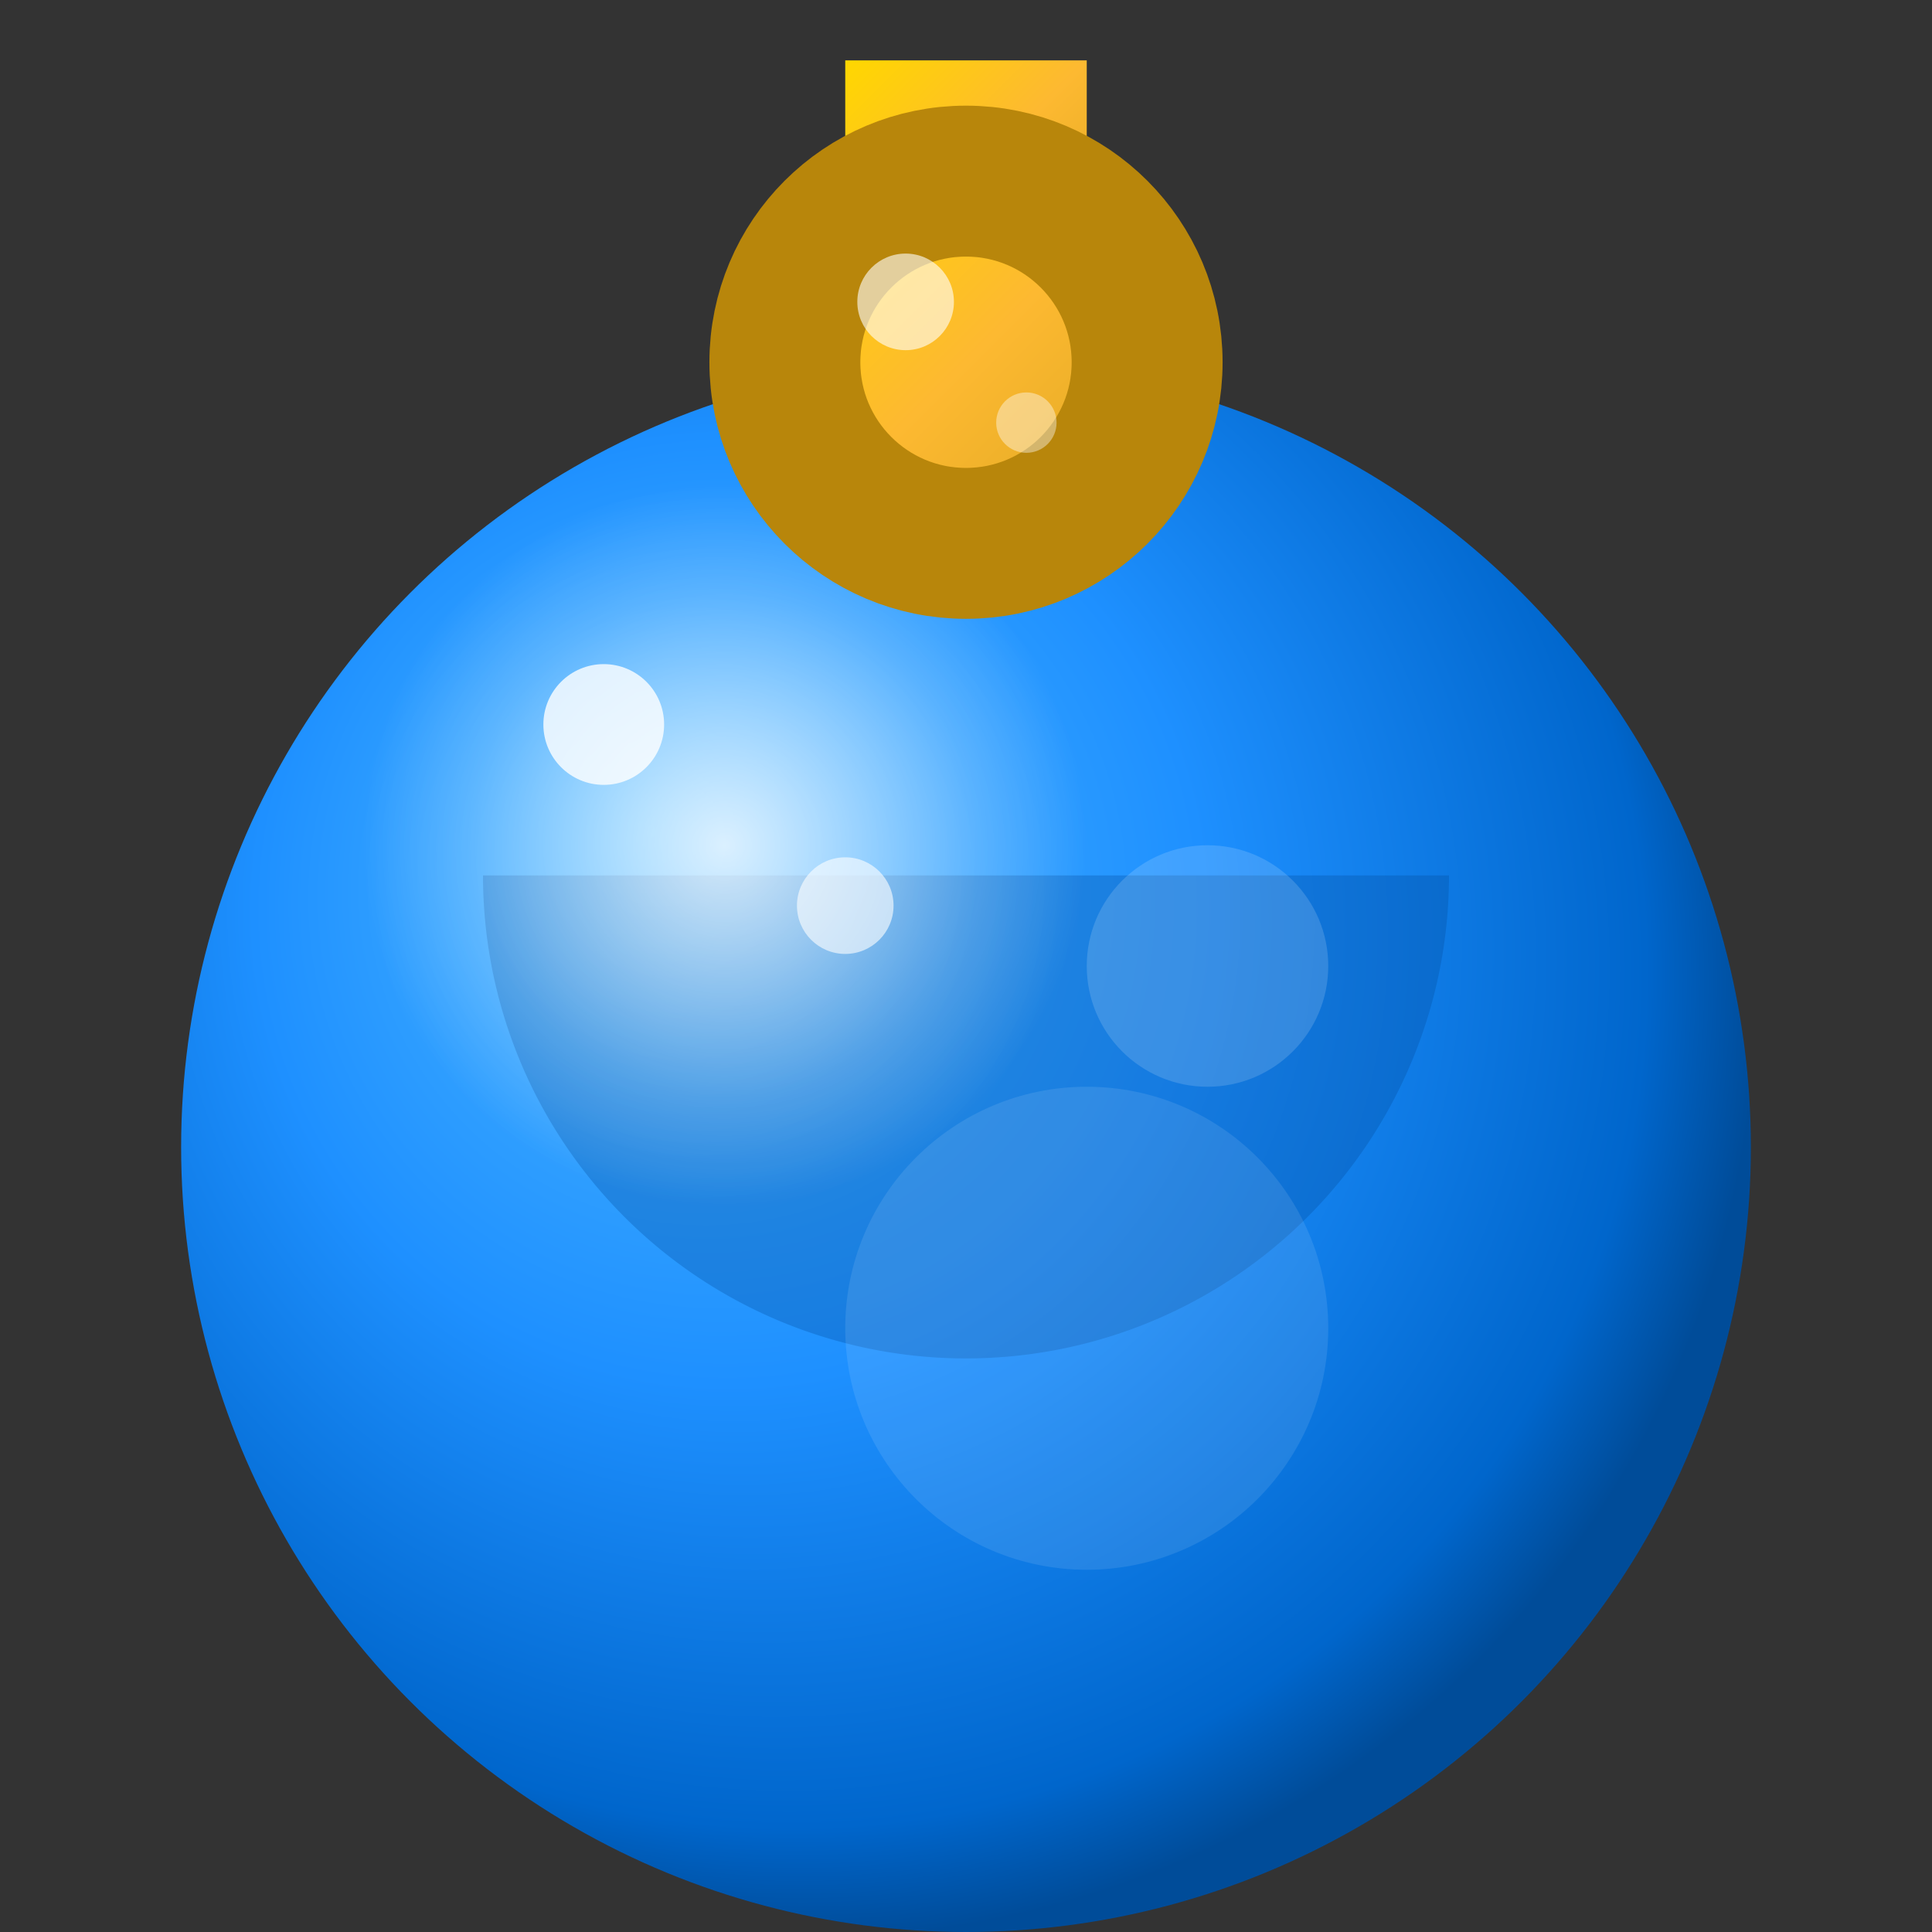
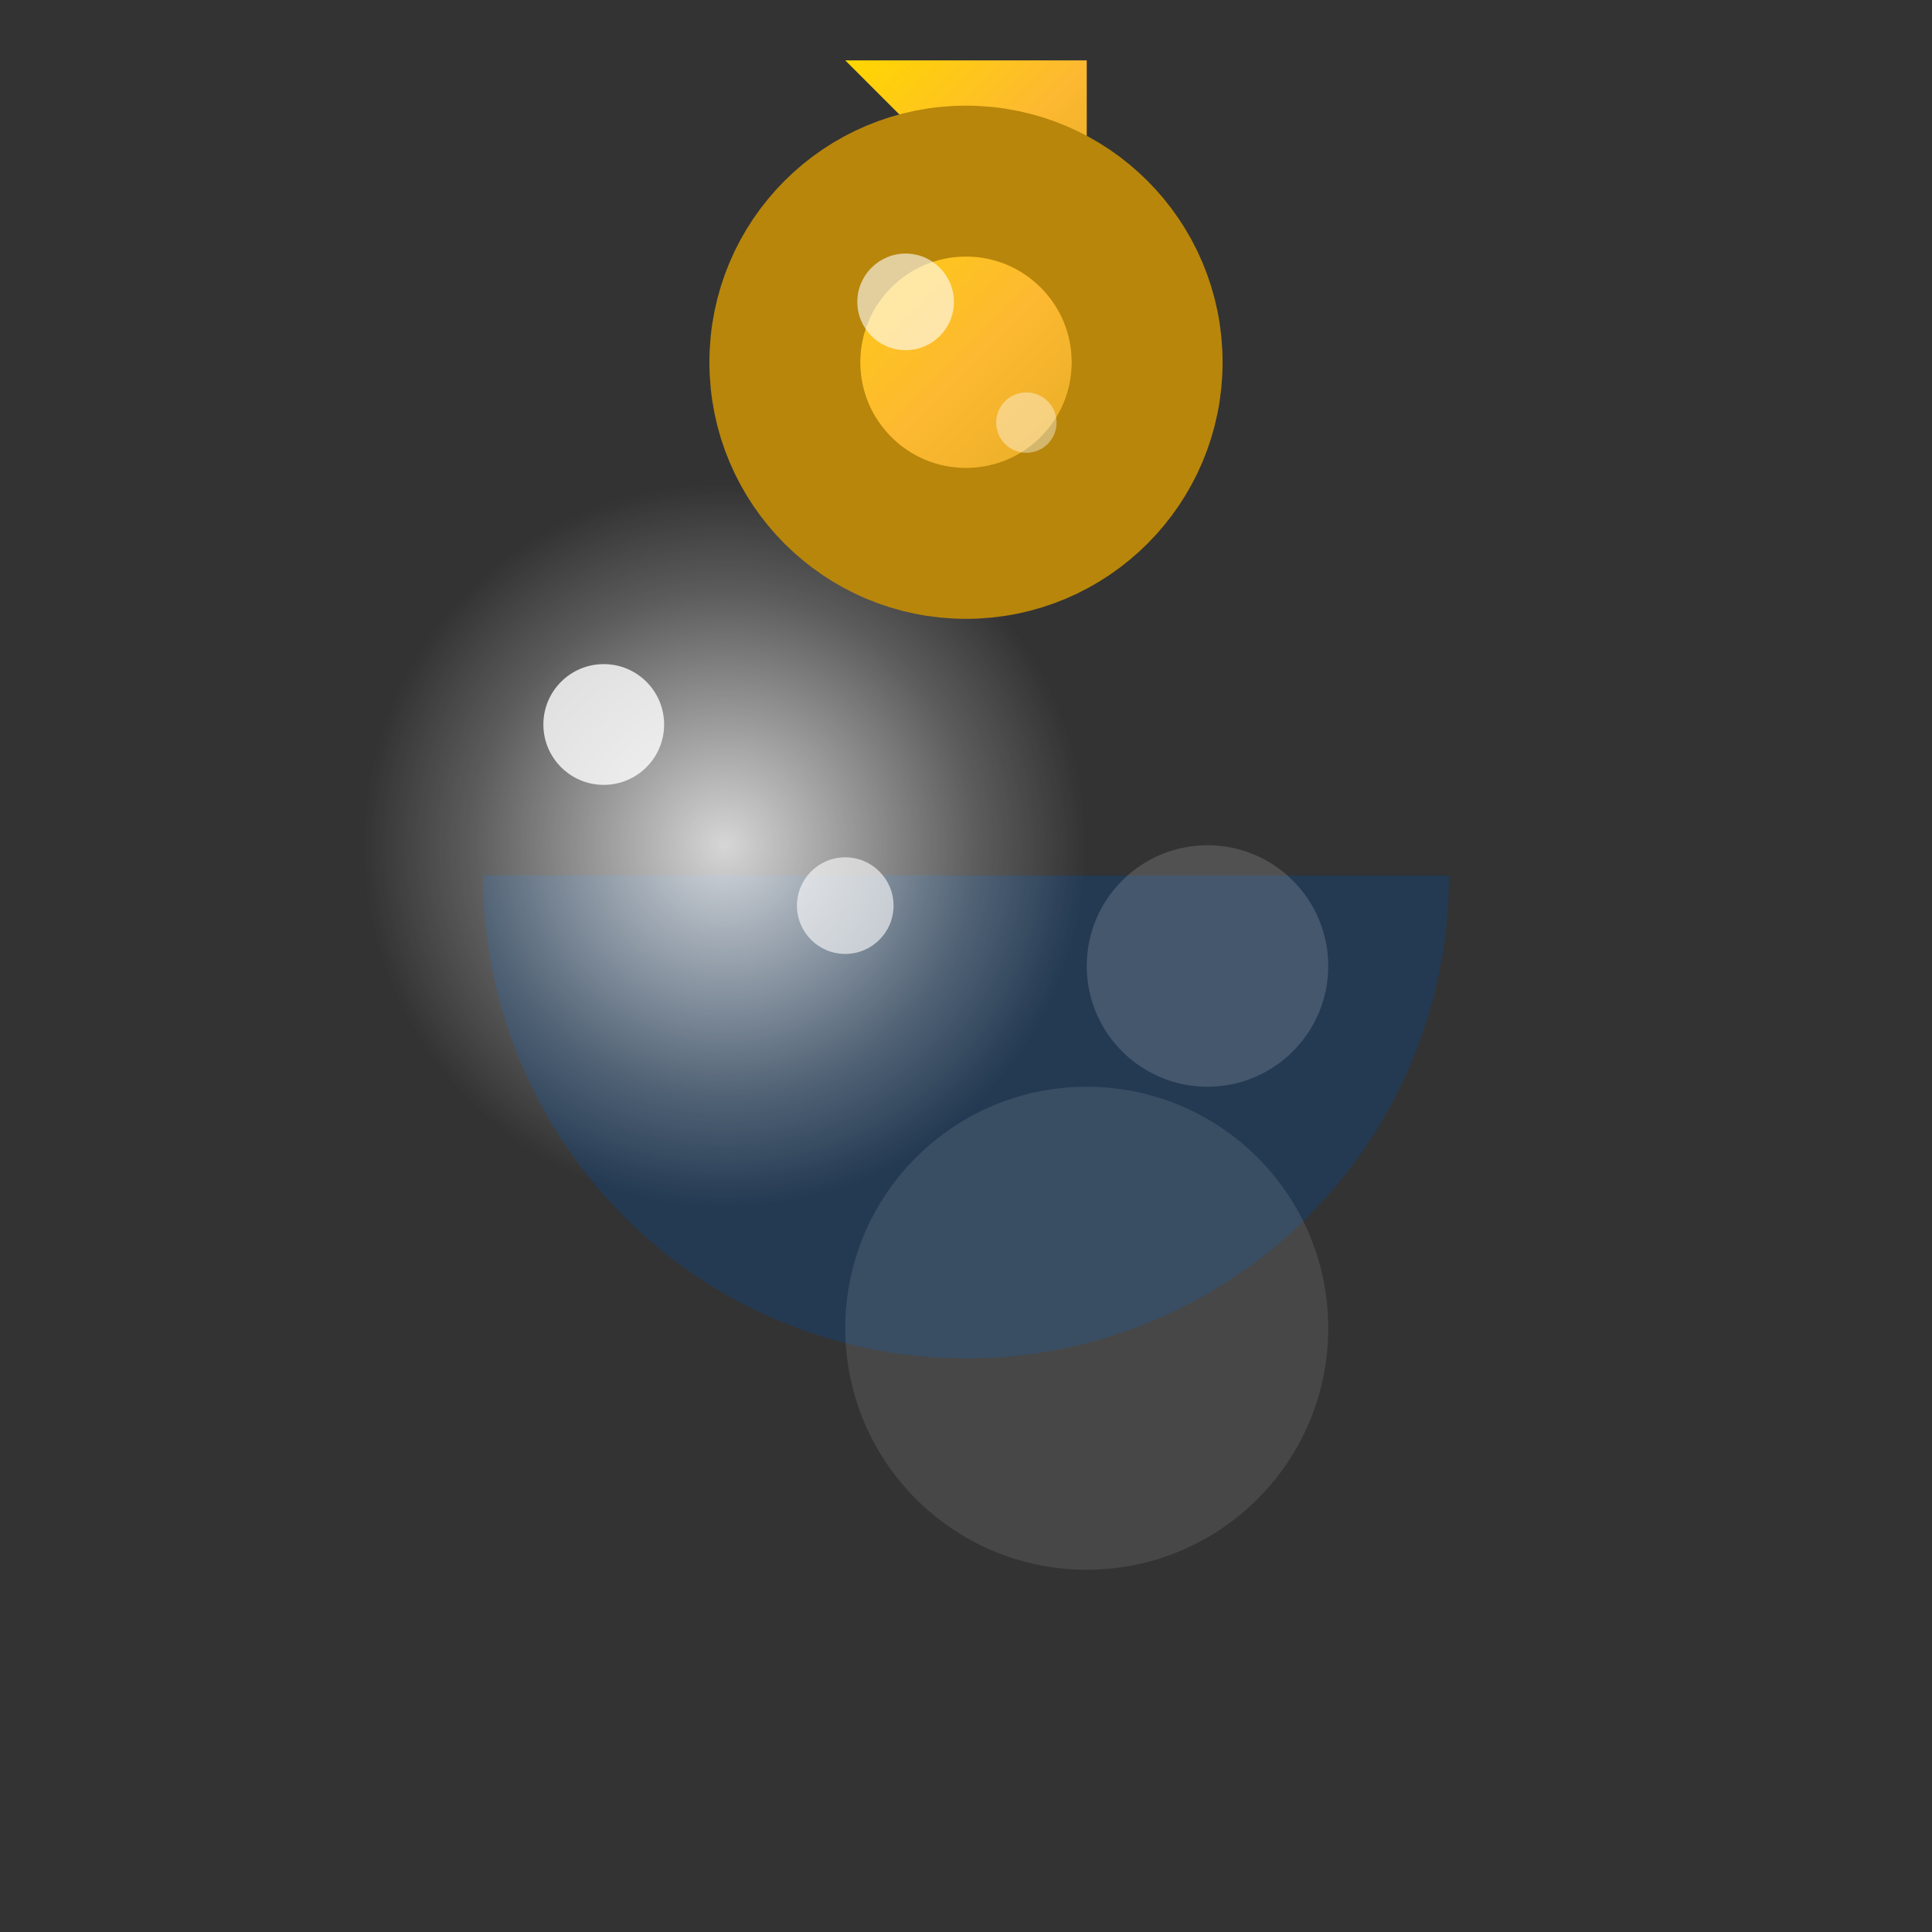
<svg xmlns="http://www.w3.org/2000/svg" class="currency-icon" width="16" height="16" viewBox="0 0 32 32">
  <rect x="0" y="0" width="32" height="32" fill="#333333" stroke="none" />
  <defs>
    <radialGradient id="sphereGradient" cx="40%" cy="40%" r="60%" fx="30%" fy="30%">
      <stop offset="0%" style="stop-color:#4DB8FF" />
      <stop offset="50%" style="stop-color:#1E90FF" />
      <stop offset="90%" style="stop-color:#0066CC" />
      <stop offset="100%" style="stop-color:#004C99" />
    </radialGradient>
    <radialGradient id="shineGradient" cx="50%" cy="50%" r="50%" fx="50%" fy="50%">
      <stop offset="0%" style="stop-color:rgba(255,255,255,0.8)" />
      <stop offset="70%" style="stop-color:rgba(255,255,255,0.2)" />
      <stop offset="100%" style="stop-color:rgba(255,255,255,0)" />
    </radialGradient>
    <linearGradient id="goldGradient" x1="0%" y1="0%" x2="100%" y2="100%">
      <stop offset="0%" style="stop-color:#FFD700" />
      <stop offset="50%" style="stop-color:#FDB931" />
      <stop offset="100%" style="stop-color:#DAA520" />
    </linearGradient>
  </defs>
-   <circle cx="16" cy="19" r="13" fill="url(#sphereGradient)" />
  <path d="M24 14.5a8 8 0 0 1-16 0" fill="#004C99" opacity="0.3" />
  <circle cx="12" cy="14" r="6" fill="url(#shineGradient)" />
  <circle cx="18" cy="22" r="4" fill="#FFFFFF" opacity="0.1" />
  <circle cx="20" cy="16" r="2" fill="#FFFFFF" opacity="0.15" />
  <circle cx="10" cy="12" r="1" fill="#FFFFFF" opacity="0.8" />
  <circle cx="14" cy="15" r="0.8" fill="#FFFFFF" opacity="0.6" />
-   <path d="M14 1h4v4h-4z" fill="url(#goldGradient)" />
+   <path d="M14 1h4v4z" fill="url(#goldGradient)" />
  <circle cx="16" cy="6" r="3" fill="url(#goldGradient)" stroke="#B8860B" stroke-width="2.5" />
  <circle cx="15" cy="5" r="0.8" fill="#FFFFFF" opacity="0.6" />
  <circle cx="17" cy="7" r="0.5" fill="#FFFFFF" opacity="0.4" />
</svg>